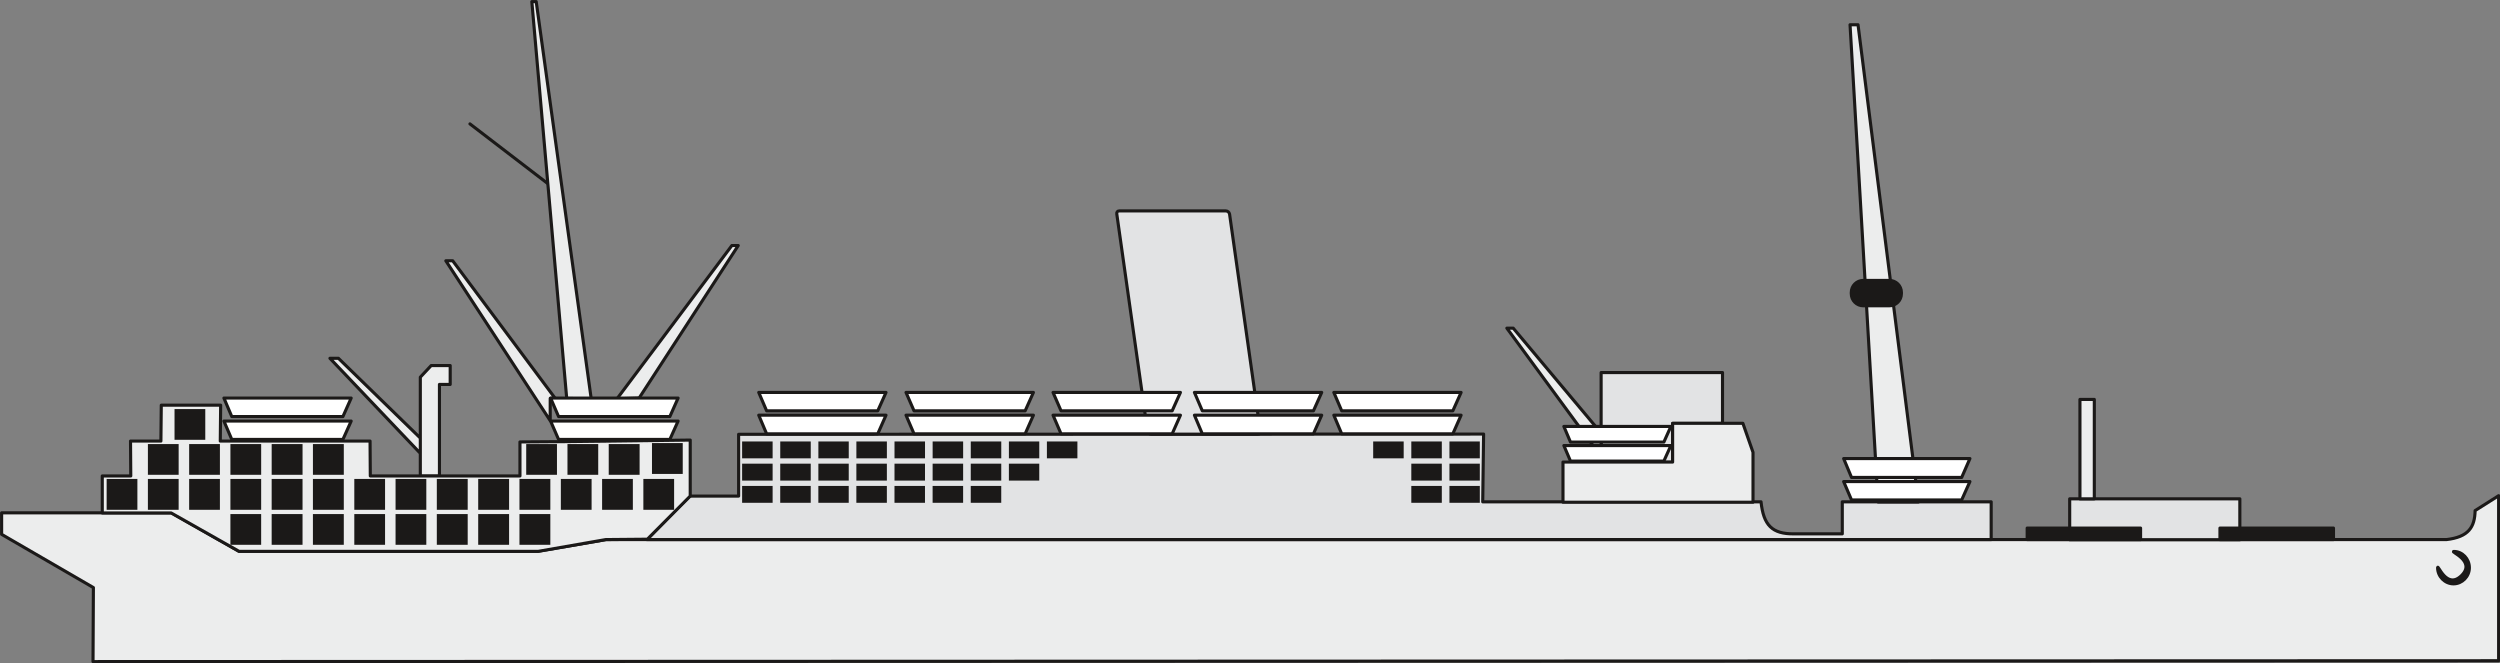
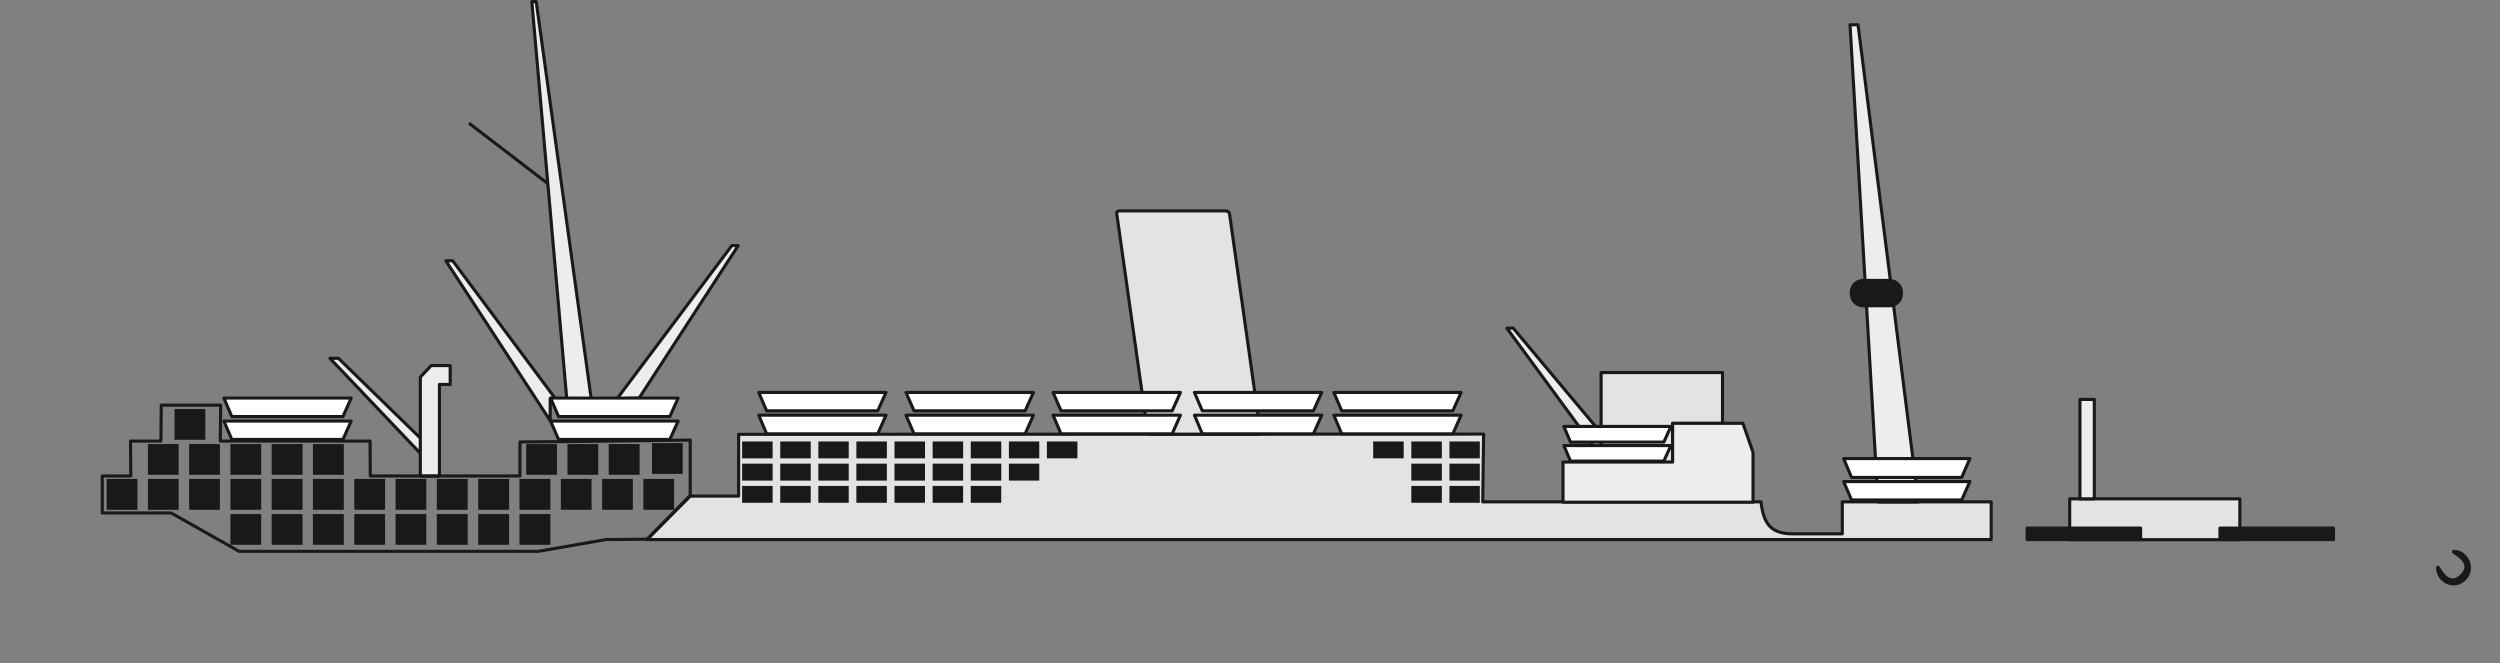
<svg xmlns="http://www.w3.org/2000/svg" xml:space="preserve" width="755.792" height="53.04mm" fill-rule="evenodd" stroke-linejoin="round" stroke-width="28.222" preserveAspectRatio="xMidYMid" version="1.2" viewBox="0 0 19997 5304">
  <rect x="0" y="0" width="19997" height="5304" fill="#808080" stroke="none" />
  <defs class="ClipPathGroup">
    <clipPath id="a" clipPathUnits="userSpaceOnUse">
      <path d="M0 0h19997v5304H0z" />
    </clipPath>
  </defs>
  <g class="SlideGroup">
    <g class="Slide" clip-path="url(#a)">
      <g class="Page">
        <g class="com.sun.star.drawing.ClosedBezierShape">
          <path fill="none" d="M0 3952h20000v1354H0z" class="BoundingBox" />
-           <path fill="#ECEDED" d="m744 5292 19242-7V3965l-188 119c-3 132-51 211-229 232H4849l-549 94H1912l-541-308H13v172l734 426-3 592Z" />
-           <path fill="none" stroke="#1B1918" stroke-linecap="round" stroke-width="25" d="m744 5292 19242-7V3965l-188 119c-3 132-51 211-229 232H4849l-549 94H1912l-541-308H13v172l734 426-3 592Z" />
        </g>
        <g fill="none" class="com.sun.star.drawing.LineShape">
          <path d="M3746 978h658v511h-658z" class="BoundingBox" />
          <path stroke="#1B1918" stroke-linecap="round" stroke-width="25" d="m4390 1475-631-484" />
        </g>
        <g class="com.sun.star.drawing.ClosedBezierShape">
-           <path fill="none" d="M5161 3459h10780v871H5161z" class="BoundingBox" />
          <path fill="#E2E3E4" d="m5174 4316 342-348h392v-494l5959-2-7 542h2226c20 185 86 259 267 256h383v-256h1191v302H5174Z" />
          <path fill="none" stroke="#1B1918" stroke-linecap="round" stroke-width="25" d="m5174 4316 342-348h392v-494l5959-2-7 542h2226c20 185 86 259 267 256h383v-256h1191v302H5174Z" />
        </g>
        <g class="com.sun.star.drawing.ClosedBezierShape">
-           <path fill="none" d="M8920 1674h9010v2657H8920z" class="BoundingBox" />
          <path fill="#E2E3E4" d="M8953 1687h851c15 0 28 10 31 25l246 1738c3 16-5 23-20 23h-851c-15 0-28-7-31-23l-246-1738c-2-15 5-25 20-25Zm0 0Zm3854 2011v-718h971v407h-399v311h-572Zm0 0Zm3748 619h1361v-327h-1361v327Z" />
          <path fill="none" stroke="#1B1918" stroke-linecap="round" stroke-width="25" d="M8953 1687h851c15 0 28 10 31 25l246 1738c3 16-5 23-20 23h-851c-15 0-28-7-31-23l-246-1738c-2-15 5-25 20-25Zm3854 2011v-718h971v407h-399v311h-572Zm3748 619h1361v-327h-1361v327Z" />
        </g>
        <g class="com.sun.star.drawing.PolyPolygonShape">
          <path fill="none" d="M12489 3373h1547v658h-1547z" class="BoundingBox" />
          <path fill="#ECEDED" d="M12502 4017v-321h877v-310h562l81 232v399h-1520Z" />
          <path fill="none" stroke="#1B1918" stroke-linecap="round" stroke-width="25" d="M12502 4017v-321h877v-310h562l81 232v399h-1520Z" />
        </g>
        <g class="com.sun.star.drawing.PolyPolygonShape">
          <path fill="none" d="M16202 4211h2477v119h-2477z" class="BoundingBox" />
          <path fill="#1B1918" d="M16215 4316h907v-92h-907v92Zm0 0Zm1542 0h908v-92h-908v92Z" />
          <path fill="none" stroke="#1B1918" stroke-linecap="round" stroke-width="25" d="M16215 4316h907v-92h-907v92Zm1542 0h908v-92h-908v92Z" />
        </g>
        <g class="com.sun.star.drawing.PolyPolygonShape">
          <path fill="none" d="M2626 0h14140v4029H2626z" class="BoundingBox" />
          <path fill="#ECEDED" d="M16637 3990h115v-795h-115v795Zm0 0Zm-1292 25-483-3817h-64l224 3817h323Zm0 0Zm-2538-551-703-839h-51l754 1027v-188Zm0 0Zm-9445 345h153v-734h86v-151h-152l-87 93v792Zm0 0Zm1367-619L4289 13h-35l279 3174 196 3Zm0 0Zm206 0 919-1226h51l-793 1220-177 6Zm0 0Zm-496-6-818-1098h-55l835 1279v-178l38-3Zm0 0Zm-1077 320-655-638h-68l723 760v-122Z" />
          <path fill="none" stroke="#1B1918" stroke-linecap="round" stroke-width="25" d="M16637 3990h115v-795h-115v795Zm-1292 25-483-3817h-64l224 3817h323Zm-2538-551-703-839h-51l754 1027v-188Zm-9445 345h153v-734h86v-151h-152l-87 93v792Zm1367-619L4289 13h-35l279 3174 196 3Zm206 0 919-1226h51l-793 1220-177 6Zm-496-6-818-1098h-55l835 1279v-178l38-3Zm-1077 320-655-638h-68l723 760v-122Z" />
        </g>
        <g class="com.sun.star.drawing.ClosedBezierShape">
          <path fill="none" d="M805 3228h4730v1196H805z" class="BoundingBox" />
-           <path fill="#ECEDED" d="M818 4103v-296h228l-2-279h243l3-287h475l-3 287h1198l2 279h1197v-272c453-2 910-10 1362-15v448l-343 345-333 3-539 94H1912l-543-307H818Z" />
          <path fill="none" stroke="#1B1918" stroke-linecap="round" stroke-width="25" d="M818 4103v-296h228l-2-279h243l3-287h475l-3 287h1198l2 279h1197v-272c453-2 910-10 1362-15v448l-343 345-333 3-539 94H1912l-543-307H818Z" />
        </g>
        <g class="com.sun.star.drawing.PolyPolygonShape">
          <path fill="none" d="M853 3272h10985v1087H853z" class="BoundingBox" />
          <path fill="#1B1918" d="M1396 3272h246v246h-246v-246Zm0 0Zm-213 280h246v246h-246v-246Zm0 0Zm330 0h246v246h-246v-246Zm0 0Zm330 0h246v246h-246v-246Zm0 0Zm330 0h247v246h-247v-246Zm0 0Zm330 0h247v246h-247v-246Zm0 0Zm1706 0h246v246h-246v-246Zm0 0Zm330 0h246v246h-246v-246Zm0 0Zm330 0h247v246h-247v-246Zm0 0Zm346-8h246v247h-246v-247Zm0 0Zm-69 287h246v247h-246v-247Zm0 0Zm-330 0h246v247h-246v-247Zm0 0Zm-330 0h246v247h-246v-247Zm0 0Zm-331 0h247v247h-247v-247Zm0 0Zm-330 0h247v247h-247v-247Zm0 0Zm-331 0h247v247h-247v-247Zm0 0Zm-330 0h246v247h-246v-247Zm0 0Zm-330 0h246v247h-246v-247Zm0 0Zm-331 0h247v247h-247v-247Zm0 0Zm-330 0h247v247h-247v-247Zm0 0Zm-330 0h246v247h-246v-247Zm0 0Zm-330 0h246v247h-246v-247Zm0 0Zm-330 0h246v247h-246v-247Zm0 0Zm-330 0h246v247H853v-247Zm0 0Zm990 281h246v246h-246v-246Zm0 0Zm330 0h247v246h-247v-246Zm0 0Zm330 0h247v246h-247v-246Zm0 0Zm331 0h246v246h-246v-246Zm0 0Zm330 0h246v246h-246v-246Zm0 0Zm330 0h247v246h-247v-246Zm0 0Zm331 0h247v246h-247v-246Zm0 0Zm330 0h247v246h-247v-246Zm0 0Zm1781-581h244v135h-244v-135Zm0 0Zm0 178h244v135h-244v-135Zm0 0Zm0 178h244v135h-244v-135Zm0 0Zm305-356h244v135h-244v-135Zm0 0Zm305 0h243v135h-243v-135Zm0 0Zm304 0h244v135h-244v-135Zm0 0Zm305 0h244v135h-244v-135Zm0 0Zm305 0h244v135h-244v-135Zm0 0Zm305 0h244v135h-244v-135Zm0 0Zm305 0h243v135h-243v-135Zm0 0Zm304 0h244v135h-244v-135Zm0 0Zm-2133 178h244v135h-244v-135Zm0 0Zm305 0h243v135h-243v-135Zm0 0Zm304 0h244v135h-244v-135Zm0 0Zm305 0h244v135h-244v-135Zm0 0Zm305 0h244v135h-244v-135Zm0 0Zm305 0h244v135h-244v-135Zm0 0Zm305 0h243v135h-243v-135Zm0 0Zm-1829 178h244v135h-244v-135Zm0 0Zm305 0h243v135h-243v-135Zm0 0Zm304 0h244v135h-244v-135Zm0 0Zm305 0h244v135h-244v-135Zm0 0Zm305 0h244v135h-244v-135Zm0 0Zm305 0h244v135h-244v-135Zm0 0Zm3829 0h243v135h-243v-135Zm0 0Zm-305 0h244v135h-244v-135Zm0 0Zm305-178h243v135h-243v-135Zm0 0Zm-305 0h244v135h-244v-135Zm0 0Zm305-178h243v135h-243v-135Zm0 0Zm-305 0h244v135h-244v-135Zm0 0Zm-305 0h244v135h-244v-135Z" />
        </g>
        <g class="com.sun.star.drawing.ClosedBezierShape">
          <path fill="none" d="M1778 3126h13993v887H1778z" class="BoundingBox" />
          <path fill="#FFF" d="M14747 3852h1010l-66 147h-881l-63-147Zm0 0Zm0-184h1010l-66 151h-881l-63-151Zm0 0Zm-2238-104h856l-56 124h-747l-53-124Zm0 0Zm0-153h856l-56 125h-747l-53-125Zm0 0Zm-1840-90h1018l-66 149h-889l-63-149Zm0 0Zm0-182h1018l-66 147h-889l-63-147Zm0 0Zm-1115 182h1018l-66 149h-889l-63-149Zm0 0Zm0-182h1018l-66 147h-889l-63-147Zm0 0Zm-1131 182h1019l-66 149h-889l-64-149Zm0 0Zm0-182h1019l-66 147h-889l-64-147Zm0 0Zm-1176 182h1019l-66 149h-889l-64-149Zm0 0Zm0-182h1019l-66 147h-889l-64-147Zm0 0Zm-1178 182h1018l-66 149h-889l-63-149Zm0 0Zm0-182h1018l-66 147h-889l-63-147Zm0 0Zm-1665 229h1020l-66 147h-890l-64-147Zm0 0Zm0-184h1020l-66 148h-890l-64-148Zm0 0Zm-2613 184h1018l-66 147h-889l-63-147Zm0 0Zm0-184h1018l-66 148h-889l-63-148Z" />
-           <path fill="none" stroke="#1B1918" stroke-linecap="round" stroke-width="25" d="M14747 3852h1010l-66 147h-881l-63-147Zm0-184h1010l-66 151h-881l-63-151Zm-2238-104h856l-56 124h-747l-53-124Zm0-153h856l-56 125h-747l-53-125Zm-1840-90h1018l-66 149h-889l-63-149Zm0-182h1018l-66 147h-889l-63-147Zm-1115 182h1018l-66 149h-889l-63-149Zm0-182h1018l-66 147h-889l-63-147Zm-1131 182h1019l-66 149h-889l-64-149Zm0-182h1019l-66 147h-889l-64-147Zm-1176 182h1019l-66 149h-889l-64-149Zm0-182h1019l-66 147h-889l-64-147Zm-1178 182h1018l-66 149h-889l-63-149Zm0-182h1018l-66 147h-889l-63-147Zm-1665 229h1020l-66 147h-890l-64-147Zm0-184h1020l-66 148h-890l-64-148Zm-2613 184h1018l-66 147h-889l-63-147Zm0-184h1018l-66 148h-889l-63-148Z" />
+           <path fill="none" stroke="#1B1918" stroke-linecap="round" stroke-width="25" d="M14747 3852h1010l-66 147h-881l-63-147Zm0-184h1010l-66 151h-881l-63-151Zm-2238-104h856l-56 124h-747l-53-124Zm0-153h856l-56 125h-747l-53-125Zm-1840-90h1018l-66 149h-889l-63-149Zm0-182h1018l-66 147h-889l-63-147Zm-1115 182h1018l-66 149h-889l-63-149Zm0-182h1018l-66 147h-889l-63-147Zm-1131 182h1019l-66 149h-889Zm0-182h1019l-66 147h-889l-64-147Zm-1176 182h1019l-66 149h-889l-64-149Zm0-182h1019l-66 147h-889l-64-147Zm-1178 182h1018l-66 149h-889l-63-149Zm0-182h1018l-66 147h-889l-63-147Zm-1665 229h1020l-66 147h-890l-64-147Zm0-184h1020l-66 148h-890l-64-148Zm-2613 184h1018l-66 147h-889l-63-147Zm0-184h1018l-66 148h-889l-63-148Z" />
        </g>
        <g class="com.sun.star.drawing.ClosedBezierShape">
          <path fill="none" d="M14795 2230h4971v2454h-4971z" class="BoundingBox" />
          <path fill="#1B1918" d="M19628 4411c68 0 124 59 124 130s-58 129-127 129c-68 0-127-58-127-129 0-36 71 180 191 63 119-117-97-193-61-193Zm0 0Zm-4724-2168h208c54 0 97 43 97 96v10c0 54-43 97-97 97h-208c-53 0-96-43-96-97v-10c0-53 43-96 96-96Z" />
          <path fill="none" stroke="#1B1918" stroke-linecap="round" stroke-width="25" d="M19628 4411c68 0 124 59 124 130s-58 129-127 129c-68 0-127-58-127-129 0-36 71 180 191 63 119-117-97-193-61-193Zm-4724-2168h208c54 0 97 43 97 96v10c0 54-43 97-97 97h-208c-53 0-96-43-96-97v-10c0-53 43-96 96-96Z" />
        </g>
      </g>
    </g>
  </g>
</svg>